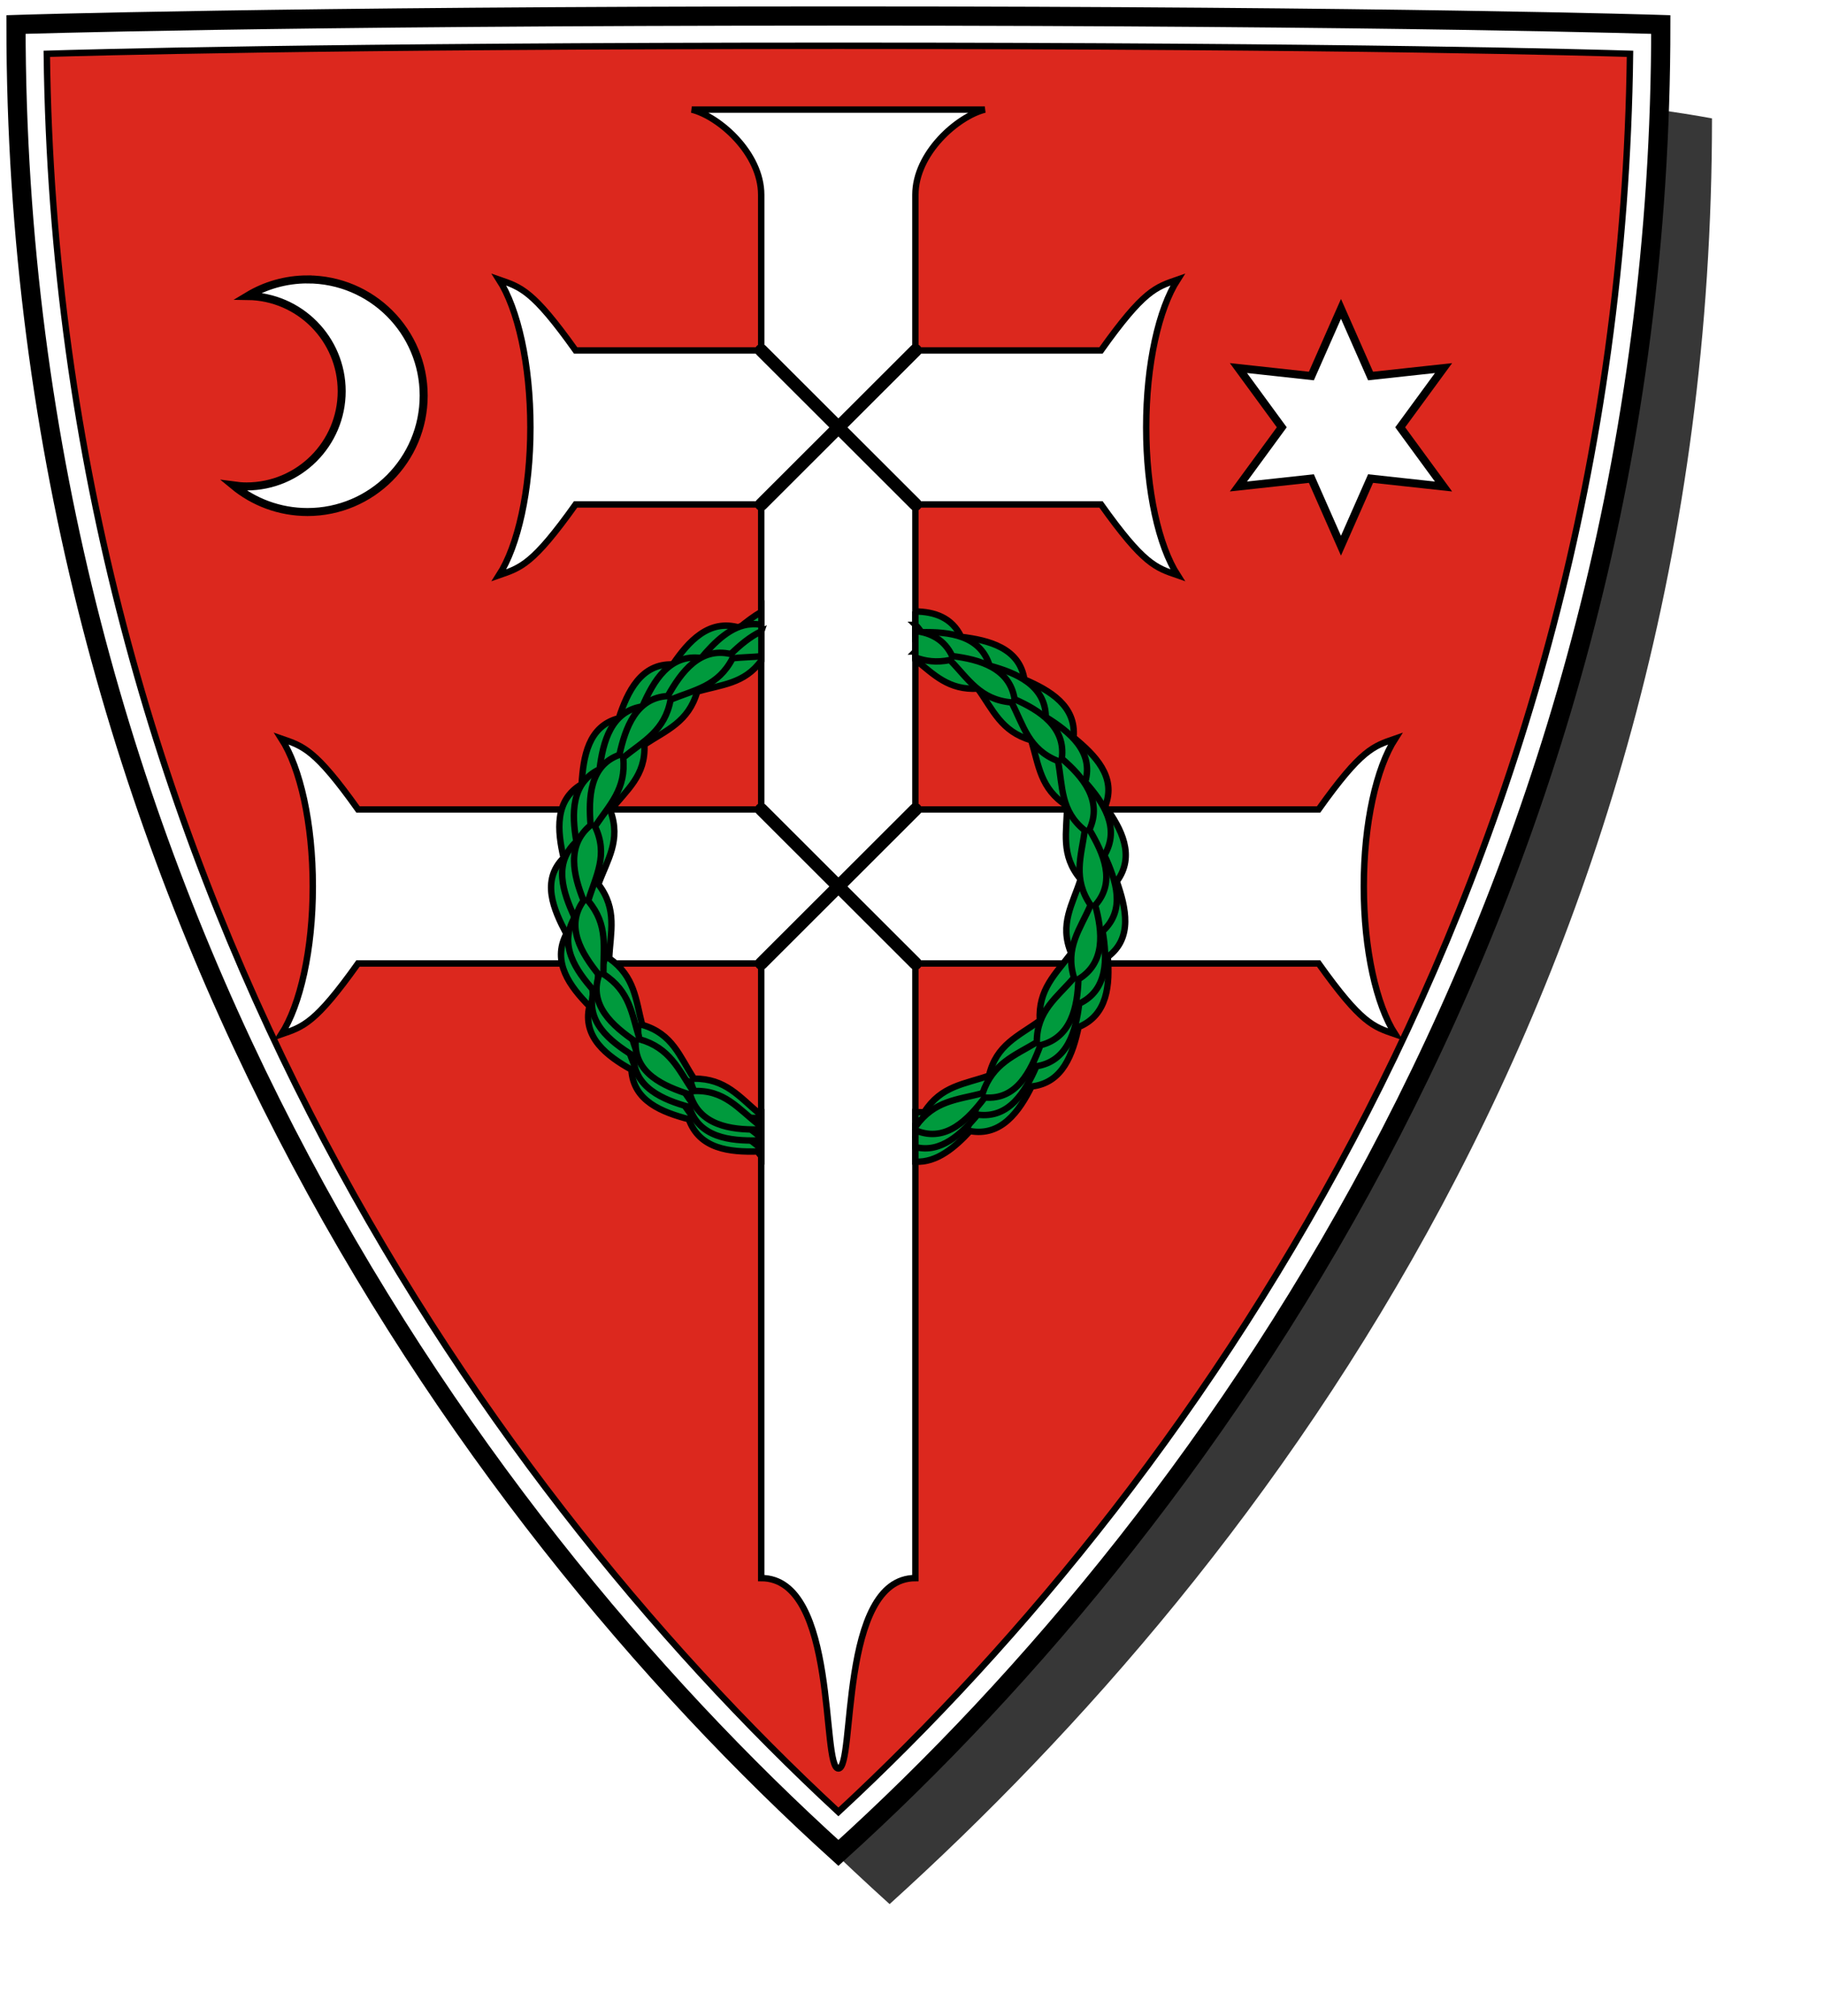
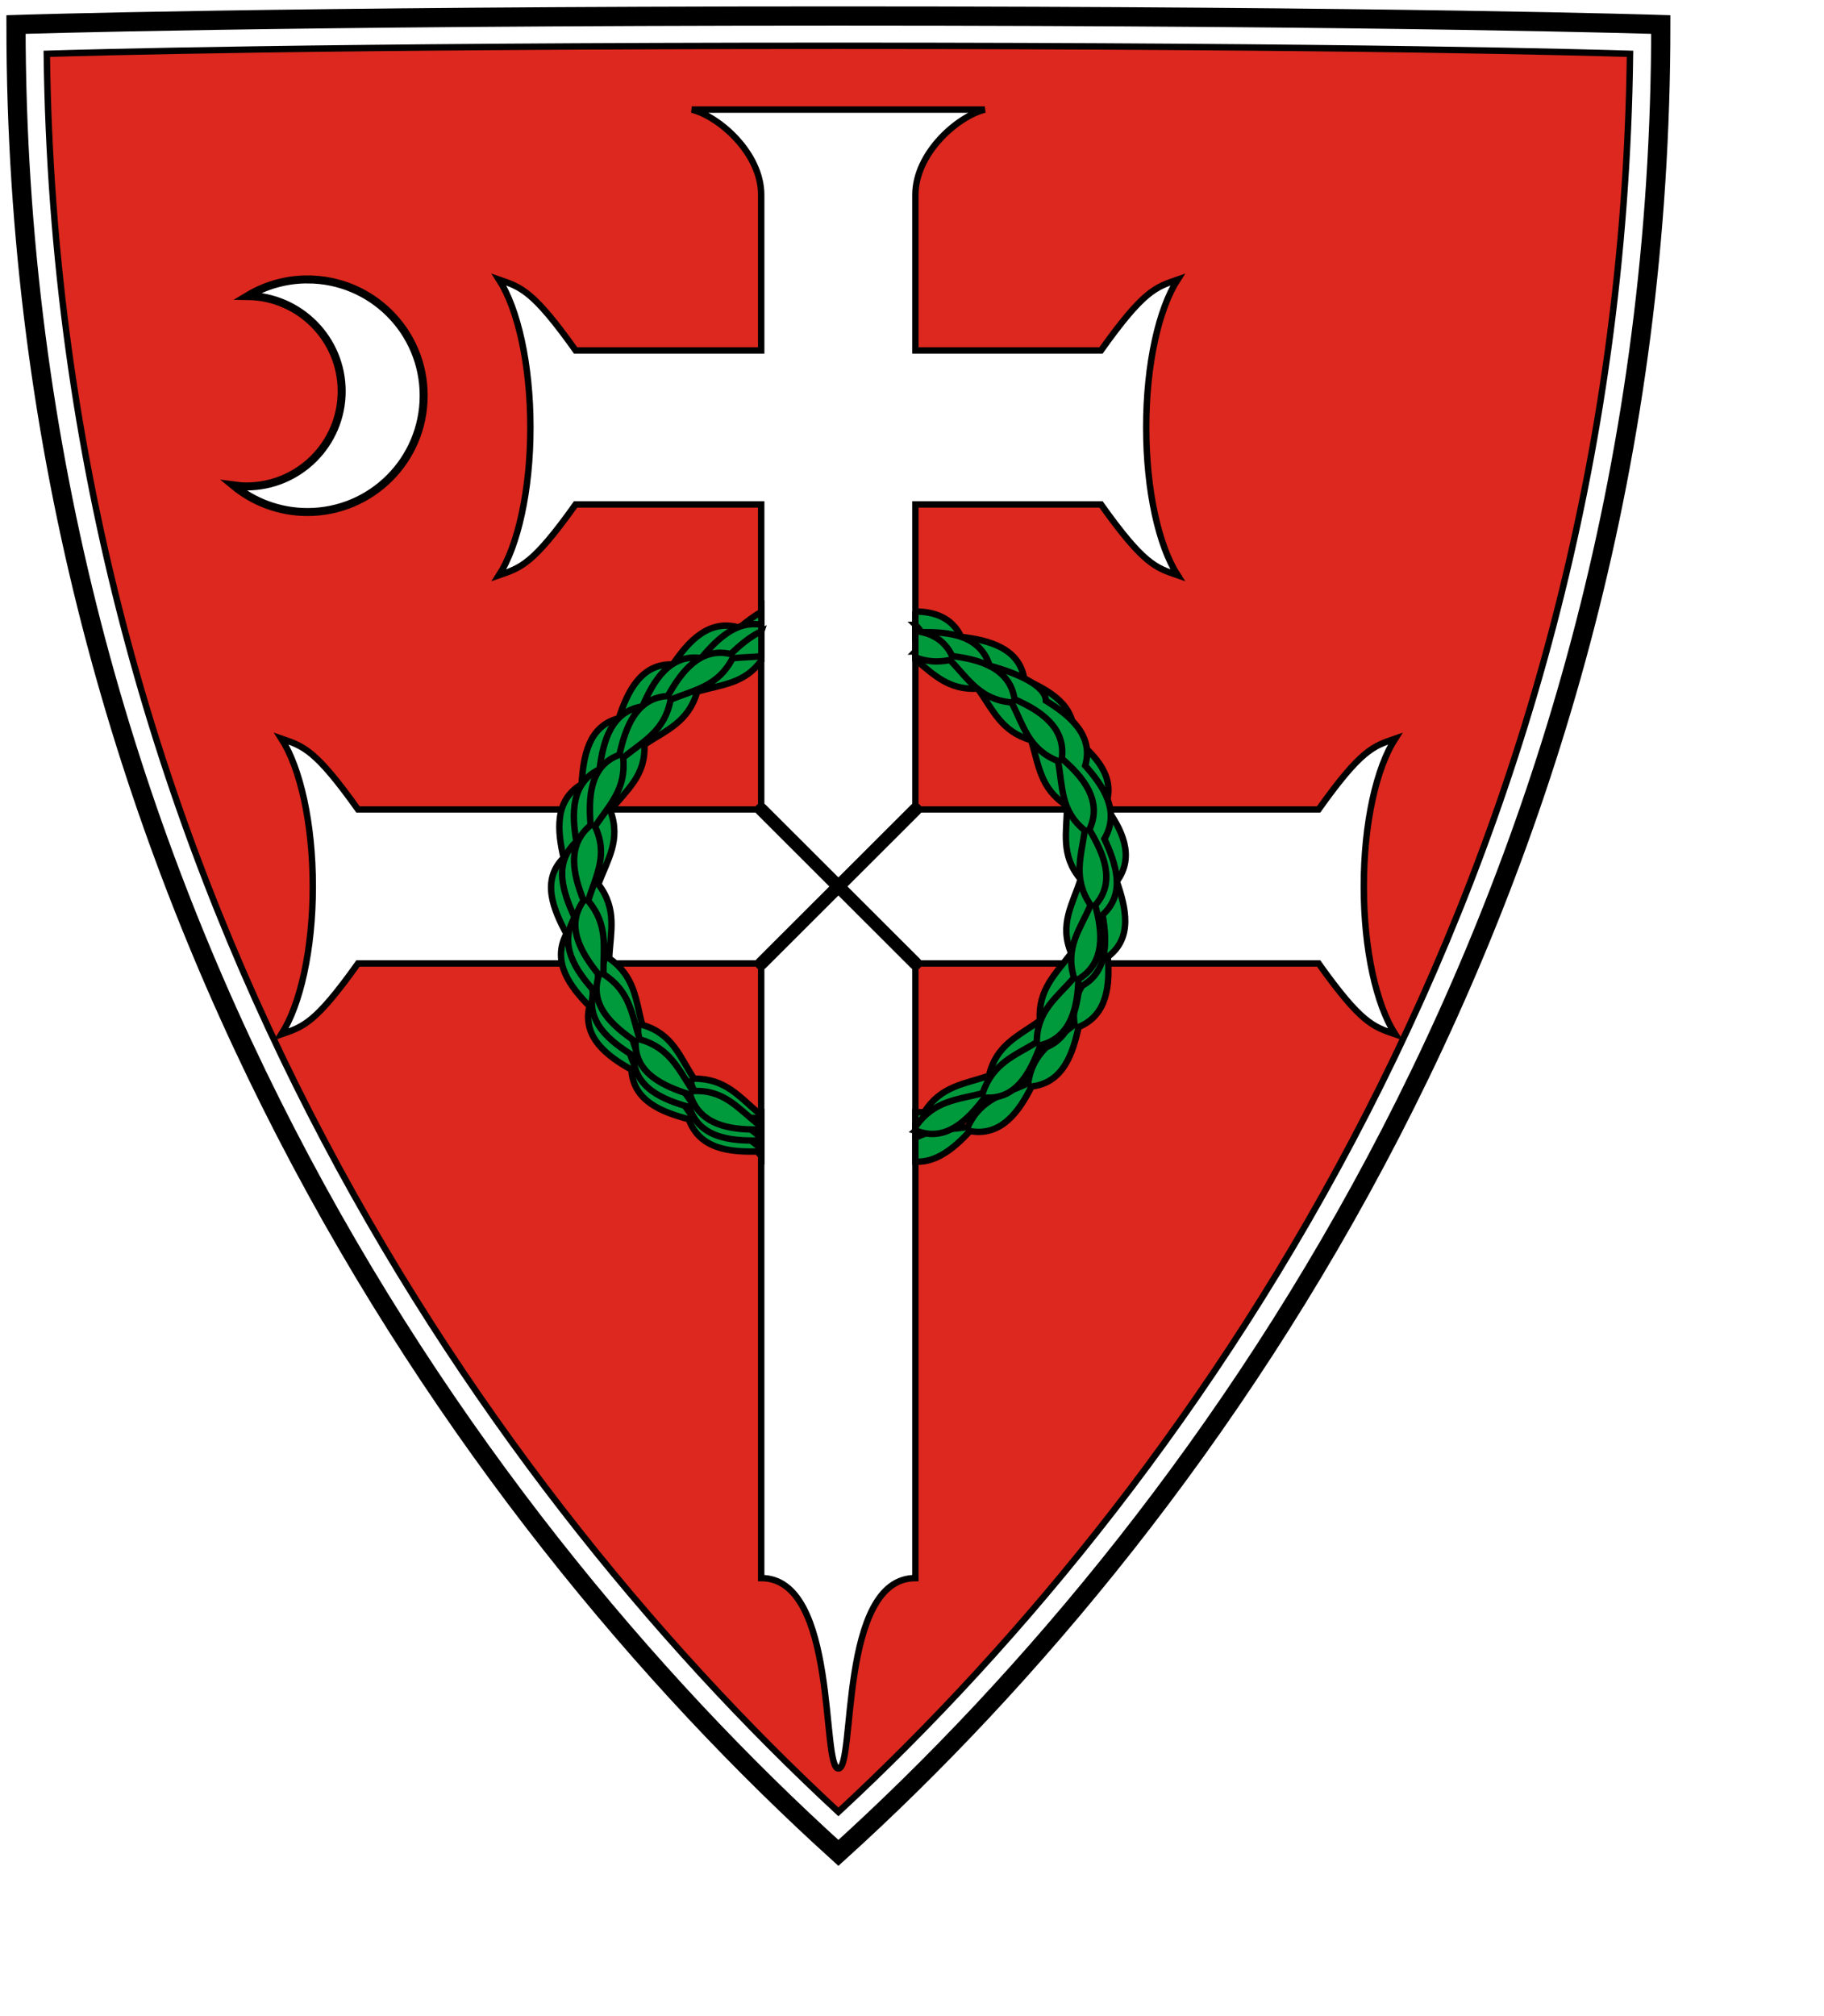
<svg xmlns="http://www.w3.org/2000/svg" xmlns:xlink="http://www.w3.org/1999/xlink" version="1.1" width="285" height="315" id="svg2">
  <defs id="defs4">
    <linearGradient id="linearGradient3643">
      <stop id="stop3645" style="stop-color:#ffffff;stop-opacity:0.502" offset="0" />
      <stop id="stop3651" style="stop-color:#ffffff;stop-opacity:0.251" offset="0.5" />
      <stop id="stop3647" style="stop-color:#ffffff;stop-opacity:0" offset="1" />
    </linearGradient>
    <filter color-interpolation-filters="sRGB" id="filter3638">
      <feGaussianBlur id="feGaussianBlur3640" stdDeviation="11.949" />
    </filter>
    <radialGradient cx="5.198" cy="-638.982" r="375.802" fx="5.198" fy="-638.982" id="radialGradient3650" xlink:href="#linearGradient3643" gradientUnits="userSpaceOnUse" gradientTransform="matrix(2,3.186293201687553e-10,-3.598232666895279e-10,2.259,-5.198,1489.197)" />
    <radialGradient cx="5.198" cy="-638.982" r="375.802" fx="5.198" fy="-638.982" id="radialGradient3656" xlink:href="#linearGradient3643" gradientUnits="userSpaceOnUse" gradientTransform="matrix(2,7.225136558312863e-8,-4.141359089080562e-8,1.146,-5.198,-73.098)" />
    <radialGradient cx="5.198" cy="-638.982" r="375.802" fx="5.198" fy="-638.982" id="radialGradient3705" xlink:href="#linearGradient3643" gradientUnits="userSpaceOnUse" gradientTransform="matrix(2,3.186293201687553e-10,-3.598232666895279e-10,2.259,-5.198,1489.197)" />
    <radialGradient cx="5.198" cy="-638.982" r="375.802" fx="5.198" fy="-638.982" id="radialGradient3600" xlink:href="#linearGradient3643" gradientUnits="userSpaceOnUse" gradientTransform="matrix(2,3.186293201687553e-10,-3.598232666895279e-10,2.259,-1.198,1452.377)" />
    <filter color-interpolation-filters="sRGB" id="filter3628">
      <feGaussianBlur stdDeviation="7.95" id="feGaussianBlur3630" />
    </filter>
    <radialGradient cx="14.198" cy="70.171" r="375" fx="14.198" fy="70.171" id="radialGradient3644" xlink:href="#linearGradient3643" gradientUnits="userSpaceOnUse" gradientTransform="matrix(1.973,-1.497628475182085e-15,1.534718307295202e-16,2.267,-13.819,-143.244)" />
    <radialGradient cx="14.198" cy="70.171" r="375" fx="14.198" fy="70.171" id="radialGradient3651" xlink:href="#linearGradient3643" gradientUnits="userSpaceOnUse" gradientTransform="matrix(1.973,-1.497628475182085e-15,1.534718307295202e-16,2.267,-13.819,-143.244)" />
    <radialGradient cx="14.198" cy="70.171" r="375" fx="14.198" fy="70.171" id="radialGradient3605" xlink:href="#linearGradient3643" gradientUnits="userSpaceOnUse" gradientTransform="matrix(1.973,-1.497628475182085e-15,1.534718307295202e-16,2.267,-15.057,-151.094)" />
    <filter color-interpolation-filters="sRGB" id="filter3619">
      <feGaussianBlur id="feGaussianBlur3621" stdDeviation="1.335" />
    </filter>
    <filter color-interpolation-filters="sRGB" id="filter3629">
      <feGaussianBlur id="feGaussianBlur3631" stdDeviation="2.67" />
    </filter>
    <radialGradient cx="12.96" cy="590.753" r="125" fx="12.96" fy="590.753" id="radialGradient3670" xlink:href="#linearGradient3643" gradientUnits="userSpaceOnUse" gradientTransform="matrix(1.977,-1.028017533535054e-15,9.869118959538122e-16,2.296,-12.657,-785.409)" />
    <radialGradient cx="12.96" cy="590.753" r="125" fx="12.96" fy="590.753" id="radialGradient3679" xlink:href="#linearGradient3643" gradientUnits="userSpaceOnUse" gradientTransform="matrix(1.977,-1.028017533535054e-15,9.869118959538122e-16,2.296,-12.657,-785.409)" />
    <radialGradient cx="12.96" cy="590.753" r="125" fx="12.96" fy="590.753" id="radialGradient3682" xlink:href="#linearGradient3643" gradientUnits="userSpaceOnUse" gradientTransform="matrix(1.977,-1.028017533535054e-15,9.869118959538122e-16,2.296,-12.657,-785.409)" />
    <radialGradient cx="12.96" cy="590.753" r="125" fx="12.96" fy="590.753" id="radialGradient3695" xlink:href="#linearGradient3643" gradientUnits="userSpaceOnUse" gradientTransform="matrix(1.977,-1.028017533535054e-15,9.869118959538122e-16,2.296,-12.657,-785.409)" />
    <radialGradient cx="12.96" cy="590.753" r="125" fx="12.96" fy="590.753" id="radialGradient3614" xlink:href="#linearGradient3643" gradientUnits="userSpaceOnUse" gradientTransform="matrix(1.977,-1.028017533535054e-15,9.869118959538122e-16,2.296,-19.571,-1350.323)" />
    <filter color-interpolation-filters="sRGB" id="filter3622">
      <feGaussianBlur stdDeviation="5.34" id="feGaussianBlur3624" />
    </filter>
    <radialGradient cx="12.96" cy="590.753" r="125" fx="12.96" fy="590.753" id="radialGradient3631" xlink:href="#linearGradient3643" gradientUnits="userSpaceOnUse" gradientTransform="matrix(1.977,-1.028017533535054e-15,9.869118959538122e-16,2.296,-19.571,-1350.323)" />
    <radialGradient cx="12.96" cy="590.753" r="125" fx="12.96" fy="590.753" id="radialGradient3463" xlink:href="#linearGradient3643" gradientUnits="userSpaceOnUse" gradientTransform="matrix(1.977,-1.028017533535054e-15,9.869118959538122e-16,2.296,-21.617,-1352.369)" />
    <radialGradient cx="12.96" cy="590.753" r="125" fx="12.96" fy="590.753" id="radialGradient2847" xlink:href="#linearGradient3643" gradientUnits="userSpaceOnUse" gradientTransform="matrix(1.977,-1.028017533535054e-15,9.869118959538122e-16,2.296,-21.617,-1352.369)" />
    <filter color-interpolation-filters="sRGB" id="filter3834">
      <feGaussianBlur stdDeviation="5.34" id="feGaussianBlur3836" />
    </filter>
    <radialGradient cx="12.96" cy="590.753" r="125" fx="12.96" fy="590.753" id="radialGradient2847-5" xlink:href="#linearGradient3643-7" gradientUnits="userSpaceOnUse" gradientTransform="matrix(1.977,-1.028017533535054e-15,9.869118959538122e-16,2.296,-21.617,-1352.369)" />
    <radialGradient cx="12.96" cy="590.753" r="125" fx="12.96" fy="590.753" id="radialGradient3463-1" xlink:href="#linearGradient3643-7" gradientUnits="userSpaceOnUse" gradientTransform="matrix(1.977,-1.028017533535054e-15,9.869118959538122e-16,2.296,-21.617,-1352.369)" />
    <radialGradient cx="12.96" cy="590.753" r="125" fx="12.96" fy="590.753" id="radialGradient3631-7" xlink:href="#linearGradient3643-7" gradientUnits="userSpaceOnUse" gradientTransform="matrix(1.977,-1.028017533535054e-15,9.869118959538122e-16,2.296,-19.571,-1350.323)" />
    <filter color-interpolation-filters="sRGB" id="filter3622-6">
      <feGaussianBlur id="feGaussianBlur3624-2" stdDeviation="5.34" />
    </filter>
    <radialGradient cx="12.96" cy="590.753" r="125" fx="12.96" fy="590.753" id="radialGradient3614-7" xlink:href="#linearGradient3643-7" gradientUnits="userSpaceOnUse" gradientTransform="matrix(1.977,-1.028017533535054e-15,9.869118959538122e-16,2.296,-19.571,-1350.323)" />
    <radialGradient cx="12.96" cy="590.753" r="125" fx="12.96" fy="590.753" id="radialGradient3695-9" xlink:href="#linearGradient3643-7" gradientUnits="userSpaceOnUse" gradientTransform="matrix(1.977,-1.028017533535054e-15,9.869118959538122e-16,2.296,-12.657,-785.409)" />
    <radialGradient cx="12.96" cy="590.753" r="125" fx="12.96" fy="590.753" id="radialGradient3682-7" xlink:href="#linearGradient3643-7" gradientUnits="userSpaceOnUse" gradientTransform="matrix(1.977,-1.028017533535054e-15,9.869118959538122e-16,2.296,-12.657,-785.409)" />
    <radialGradient cx="12.96" cy="590.753" r="125" fx="12.96" fy="590.753" id="radialGradient3679-7" xlink:href="#linearGradient3643-7" gradientUnits="userSpaceOnUse" gradientTransform="matrix(1.977,-1.028017533535054e-15,9.869118959538122e-16,2.296,-12.657,-785.409)" />
    <radialGradient cx="12.96" cy="590.753" r="125" fx="12.96" fy="590.753" id="radialGradient3670-1" xlink:href="#linearGradient3643-7" gradientUnits="userSpaceOnUse" gradientTransform="matrix(1.977,-1.028017533535054e-15,9.869118959538122e-16,2.296,-12.657,-785.409)" />
    <filter color-interpolation-filters="sRGB" id="filter3629-9">
      <feGaussianBlur stdDeviation="2.67" id="feGaussianBlur3631-2" />
    </filter>
    <filter color-interpolation-filters="sRGB" id="filter3619-0">
      <feGaussianBlur stdDeviation="1.335" id="feGaussianBlur3621-6" />
    </filter>
    <radialGradient cx="14.198" cy="70.171" r="375" fx="14.198" fy="70.171" id="radialGradient3605-7" xlink:href="#linearGradient3643-7" gradientUnits="userSpaceOnUse" gradientTransform="matrix(1.973,-1.497628475182085e-15,1.534718307295202e-16,2.267,-15.057,-151.094)" />
    <radialGradient cx="14.198" cy="70.171" r="375" fx="14.198" fy="70.171" id="radialGradient3651-3" xlink:href="#linearGradient3643-7" gradientUnits="userSpaceOnUse" gradientTransform="matrix(1.973,-1.497628475182085e-15,1.534718307295202e-16,2.267,-13.819,-143.244)" />
    <radialGradient cx="14.198" cy="70.171" r="375" fx="14.198" fy="70.171" id="radialGradient3644-0" xlink:href="#linearGradient3643-7" gradientUnits="userSpaceOnUse" gradientTransform="matrix(1.973,-1.497628475182085e-15,1.534718307295202e-16,2.267,-13.819,-143.244)" />
    <filter color-interpolation-filters="sRGB" id="filter3628-8">
      <feGaussianBlur id="feGaussianBlur3630-8" stdDeviation="7.95" />
    </filter>
    <radialGradient cx="5.198" cy="-638.982" r="375.802" fx="5.198" fy="-638.982" id="radialGradient3600-9" xlink:href="#linearGradient3643-7" gradientUnits="userSpaceOnUse" gradientTransform="matrix(2,3.186293201687553e-10,-3.598232666895279e-10,2.259,-1.198,1452.377)" />
    <radialGradient cx="5.198" cy="-638.982" r="375.802" fx="5.198" fy="-638.982" id="radialGradient3705-8" xlink:href="#linearGradient3643-7" gradientUnits="userSpaceOnUse" gradientTransform="matrix(2,3.186293201687553e-10,-3.598232666895279e-10,2.259,-5.198,1489.197)" />
    <radialGradient cx="5.198" cy="-638.982" r="375.802" fx="5.198" fy="-638.982" id="radialGradient3656-0" xlink:href="#linearGradient3643-7" gradientUnits="userSpaceOnUse" gradientTransform="matrix(2,7.225136558312863e-8,-4.141359089080562e-8,1.146,-5.198,-73.098)" />
    <radialGradient cx="5.198" cy="-638.982" r="375.802" fx="5.198" fy="-638.982" id="radialGradient3650-9" xlink:href="#linearGradient3643-7" gradientUnits="userSpaceOnUse" gradientTransform="matrix(2,3.186293201687553e-10,-3.598232666895279e-10,2.259,-5.198,1489.197)" />
    <filter color-interpolation-filters="sRGB" id="filter3638-1">
      <feGaussianBlur stdDeviation="11.949" id="feGaussianBlur3640-1" />
    </filter>
    <linearGradient id="linearGradient3643-7">
      <stop id="stop3645-7" style="stop-color:#ffffff;stop-opacity:0.502" offset="0" />
      <stop id="stop3651-6" style="stop-color:#ffffff;stop-opacity:0.251" offset="0.5" />
      <stop id="stop3647-9" style="stop-color:#ffffff;stop-opacity:0" offset="1" />
    </linearGradient>
    <filter color-interpolation-filters="sRGB" id="filter3710">
      <feGaussianBlur id="feGaussianBlur3712" stdDeviation="5.34" />
    </filter>
    <filter color-interpolation-filters="sRGB" id="filter3676">
      <feGaussianBlur id="feGaussianBlur3678" stdDeviation="5.44" />
    </filter>
    <filter color-interpolation-filters="sRGB" id="filter3754">
      <feGaussianBlur id="feGaussianBlur3756" stdDeviation="5.44" />
    </filter>
  </defs>
-   <path d="m 139,10.5 c -88.01,0 -128.5,8 -128.5,8 0,133.986 69.585,225.692 128.5,279 58.915,-53.308 128.5,-145.014 128.5,-279 0,0 -40.49,-8 -128.5,-8 z" id="path3740" style="fill:#000000;fill-opacity:0.784;stroke:none;filter:url(#filter3754)" />
  <path d="M 131,2.5 C 42.99,2.5 2.5,3.833 2.5,3.833 2.5,137.819 72.085,236.192 131,289.5 189.915,236.192 259.5,137.819 259.5,3.833 259.5,3.833 219.01,2.5 131,2.5 z" id="path3440" style="fill:#ffffff;stroke:#000000;stroke-width:3;stroke-miterlimit:4;stroke-dasharray:none" />
  <path d="m 131,7.156 c -81.396,0 -118.071,1.079 -123.688,1.25 C 8.863,136.083 74.216,230.492 131,283.094 187.784,230.492 253.137,136.083 254.688,8.406 249.071,8.235 212.396,7.156 131,7.156 z" id="path3046" style="fill:#dc281e;stroke:#000000;stroke-width:1;stroke-miterlimit:4;stroke-dasharray:none" />
  <path d="m 108.094,17.125 c 4.274,1.062 10.844,6.824 10.844,13.312 l 0,24.312 -29,0 c -6.696,-9.409 -8.56,-9.877 -11.969,-11.062 2.934,4.561 4.906,13.187 4.906,23.094 -3.6e-13,9.907 -1.973,18.533 -4.906,23.094 3.409,-1.186 5.272,-1.654 11.969,-11.062 l 29,0 0,47.656 -63,0 c -6.696,-9.409 -8.56,-9.877 -11.969,-11.062 2.934,4.561 4.906,13.187 4.906,23.094 0,9.907 -1.973,18.533 -4.906,23.094 3.409,-1.186 5.272,-1.654 11.969,-11.062 l 63,0 0,96.031 c 12.062,0 9.372,29.75 12.062,29.75 2.691,0 0,-29.75 12.031,-29.75 l 0,-96.031 63,0 c 6.696,9.409 8.56,9.877 11.969,11.062 -2.934,-4.561 -4.906,-13.187 -4.906,-23.094 0,-9.907 1.973,-18.533 4.906,-23.094 -3.409,1.186 -5.272,1.654 -11.969,11.062 l -63,0 0,-47.656 29,0 c 6.696,9.409 8.56,9.877 11.969,11.062 -2.934,-4.561 -4.906,-13.187 -4.906,-23.094 0,-9.907 1.973,-18.533 4.906,-23.094 -3.409,1.186 -5.272,1.654 -11.969,11.062 l -29,0 0,-24.312 c 0,-6.489 6.569,-12.251 10.844,-13.312 l -22.875,0 -22.906,0 z" id="rect2918" style="fill:#ffffff;fill-opacity:1;stroke:#000000" />
-   <path d="m 195.84,-97.916 -13.111,5.781 1.549,14.245 -11.562,-8.464 -11.562,8.464 1.549,-14.245 -13.111,-5.781 13.111,-5.781 -1.549,-14.245 11.562,8.464 11.562,-8.464 -1.549,14.245 13.111,5.781 z" transform="matrix(0.693,-0.4,0.4,0.693,129.002,203.703)" id="path2980" style="fill:#ffffff;fill-opacity:1;stroke:#000000;stroke-width:1.562;stroke-miterlimit:4;stroke-dasharray:none" />
  <path d="m 48.044,43.656 c -3.421,0 -6.611,0.949 -9.344,2.594 8.123,0.1 14.687,6.728 14.688,14.875 0,8.21 -6.665,14.875 -14.875,14.875 -0.687,0 -1.369,-0.066 -2.031,-0.156 3.141,2.592 7.173,4.156 11.562,4.156 10.034,0 18.156,-8.153 18.156,-18.188 0,-10.034 -8.122,-18.156 -18.156,-18.156 z" id="path3003" style="fill:#ffffff;fill-opacity:1;stroke:#000000;stroke-width:1.25;stroke-miterlimit:4;stroke-dasharray:none" />
-   <path d="m 118.953,54.75 24.094,24.062 0,0" id="path3015" style="fill:none;stroke:#000000;stroke-width:2;stroke-linecap:round;stroke-linejoin:miter;stroke-miterlimit:4;stroke-opacity:1;stroke-dasharray:none" />
-   <path d="m 143.047,54.75 -24.094,24.062" id="path3017" style="fill:none;stroke:#000000;stroke-width:2;stroke-linecap:round;stroke-linejoin:miter;stroke-miterlimit:4;stroke-opacity:1;stroke-dasharray:none" />
  <path d="m 118.953,126.469 24.094,24.062" id="path3019" style="fill:none;stroke:#000000;stroke-width:2;stroke-linecap:round;stroke-linejoin:miter;stroke-miterlimit:4;stroke-opacity:1;stroke-dasharray:none" />
  <path d="m 118.953,150.531 24.094,-24.062" id="path3021" style="fill:none;stroke:#000000;stroke-width:2;stroke-linecap:round;stroke-linejoin:miter;stroke-miterlimit:4;stroke-opacity:1;stroke-dasharray:none" />
  <g transform="translate(100,0)" id="g16553">
    <path d="m 43.031,95.531 0,3.594 c 1.936,1.008 4.021,1.596 6.812,1.031 2.875,2.918 4.772,6.059 9.688,6.5 1.937,3.642 2.909,7.305 7.594,8.906 0.843,4.029 0.823,7.746 4.875,10.625 -0.205,4.105 -1.385,7.744 1.781,11.531 -1.363,3.863 -3.28,7.01 -1.375,11.562 -2.329,3.404 -5.224,5.896 -4.5,10.781 -3.2,2.597 -6.58,4.273 -7.25,9.188 -3.719,1.72 -7.403,2.337 -9.438,6.844 -2.921,0.431 -5.713,0.36 -8.188,1.688 l 0,3.719 c 3.353,0.185 6.183,-2.249 8.531,-4.781 4.893,0.895 7.687,-3.085 9.625,-6.969 4.899,-0.543 6.428,-5.069 7.344,-9.281 4.588,-1.898 4.884,-6.667 4.562,-10.969 3.958,-2.959 2.831,-7.69 1.406,-11.781 2.944,-4.013 0.72,-8.251 -1.812,-11.75 1.82,-4.599 -1.598,-7.994 -4.938,-10.75 0.442,-4.955 -3.717,-7.348 -7.688,-9.062 -0.766,-4.916 -5.552,-6.131 -9.875,-6.656 -1.462,-3.05 -4.192,-3.92 -7.156,-3.969 z m -24.062,0.062 c -1.207,0.697 -2.355,1.584 -3.438,2.469 -4.79,-1.404 -7.961,2.176 -10.406,5.75 -4.963,-0.173 -7.089,4.274 -8.438,8.406 -4.786,1.24 -5.534,5.99 -5.812,10.312 -4.272,2.542 -3.785,7.289 -2.812,11.5 -3.526,3.529 -1.603,8.027 0.438,11.875 -2.317,4.418 0.559,8.224 3.594,11.312 -1.138,4.842 2.768,7.79 6.562,9.906 0.294,4.94 4.79,6.637 8.969,7.75 1.671,4.683 6.429,5.149 10.75,5.031 0.19,0.283 0.385,0.545 0.594,0.781 l 0,-1.594 c -0.111,0.037 -0.231,0.084 -0.344,0.125 -3.282,-2.483 -5.657,-5.424 -10.562,-4.938 -2.451,-3.318 -3.989,-6.724 -8.875,-7.625 -1.551,-3.788 -2.048,-7.435 -6.438,-9.688 -0.422,-4.106 0.144,-7.847 -3.562,-11.125 0.757,-4.034 2.156,-7.436 -0.406,-11.656 1.778,-3.714 4.174,-6.622 2.75,-11.344 2.772,-3.044 5.781,-5.238 5.75,-10.188 3.424,-2.253 6.888,-3.495 8.25,-8.25 3.933,-1.197 7.712,-1.403 10.188,-5.656 1.113,-0.013 2.199,0.025 3.25,0.031 l 0,-3.188 z" id="path16523" style="fill:#009a3d;stroke:#000000" />
-     <path d="m 17.344,97.531 c -3.087,0.208 -5.669,2.76 -7.781,5.281 -4.94,-0.67 -7.449,3.568 -9.188,7.562 -4.904,0.773 -6.156,5.5 -6.688,9.812 -4.485,2.138 -4.369,7.033 -3.625,11.312 -3.658,3.347 -2.105,7.911 -0.281,11.844 -2.517,4.277 0.134,8.213 3,11.438 -1.389,4.792 2.478,7.896 6.188,10.188 0.065,4.949 4.568,6.852 8.75,8 1.455,4.749 6.316,5.319 10.656,5.219 0.184,0.276 0.392,0.518 0.594,0.75 l 0,-1.562 c -0.114,0.037 -0.228,0.083 -0.344,0.125 -3.253,-2.471 -5.523,-5.354 -10.438,-5.094 -2.429,-3.318 -3.828,-6.739 -8.656,-7.875 C -1.858,160.678 -2.225,157.029 -6.5,154.562 c -0.215,-4.11 0.528,-7.829 -3,-11.281 0.981,-3.997 2.628,-7.325 0.25,-11.688 1.971,-3.598 4.583,-6.237 3.594,-11.094 2.921,-2.857 6.092,-4.717 6.531,-9.625 3.622,-1.925 7.18,-2.817 9,-7.406 3.32,-0.685 6.395,-0.734 9.094,-2.906 l 0,-2.938 c -0.562,-0.116 -1.093,-0.13 -1.625,-0.094 z m 25.688,0.094 0,2.062 c 0.222,-0.065 0.458,-0.135 0.688,-0.219 3.262,2.477 5.539,5.36 10.469,5.094 2.425,3.315 3.81,6.735 8.625,7.875 1.39,3.86 1.771,7.502 6.062,9.969 0.219,4.119 -0.559,7.823 2.969,11.281 -0.98,4.001 -2.647,7.327 -0.281,11.688 -1.969,3.587 -4.54,6.254 -3.562,11.094 -2.929,2.871 -6.121,4.703 -6.562,9.625 -3.627,1.926 -7.213,2.802 -9.031,7.406 -3.437,0.704 -6.609,0.731 -9.375,3.156 l 0,2.562 c 3.957,1.01 7.179,-2.031 9.719,-5.062 4.93,0.659 7.451,-3.573 9.188,-7.562 4.893,-0.771 6.153,-5.478 6.688,-9.781 4.498,-2.127 4.396,-7.033 3.656,-11.312 3.658,-3.347 2.103,-7.942 0.281,-11.875 2.501,-4.275 -0.135,-8.215 -3,-11.438 1.375,-4.775 -2.458,-7.868 -6.156,-10.156 C 63.352,107.057 58.819,105.149 54.625,104 53.168,99.254 48.307,98.682 43.969,98.781 43.675,98.342 43.368,97.955 43.031,97.625 z" id="path16527" style="fill:#009a3d;stroke:#000000" />
+     <path d="m 17.344,97.531 c -3.087,0.208 -5.669,2.76 -7.781,5.281 -4.94,-0.67 -7.449,3.568 -9.188,7.562 -4.904,0.773 -6.156,5.5 -6.688,9.812 -4.485,2.138 -4.369,7.033 -3.625,11.312 -3.658,3.347 -2.105,7.911 -0.281,11.844 -2.517,4.277 0.134,8.213 3,11.438 -1.389,4.792 2.478,7.896 6.188,10.188 0.065,4.949 4.568,6.852 8.75,8 1.455,4.749 6.316,5.319 10.656,5.219 0.184,0.276 0.392,0.518 0.594,0.75 l 0,-1.562 c -0.114,0.037 -0.228,0.083 -0.344,0.125 -3.253,-2.471 -5.523,-5.354 -10.438,-5.094 -2.429,-3.318 -3.828,-6.739 -8.656,-7.875 C -1.858,160.678 -2.225,157.029 -6.5,154.562 c -0.215,-4.11 0.528,-7.829 -3,-11.281 0.981,-3.997 2.628,-7.325 0.25,-11.688 1.971,-3.598 4.583,-6.237 3.594,-11.094 2.921,-2.857 6.092,-4.717 6.531,-9.625 3.622,-1.925 7.18,-2.817 9,-7.406 3.32,-0.685 6.395,-0.734 9.094,-2.906 l 0,-2.938 c -0.562,-0.116 -1.093,-0.13 -1.625,-0.094 z m 25.688,0.094 0,2.062 c 0.222,-0.065 0.458,-0.135 0.688,-0.219 3.262,2.477 5.539,5.36 10.469,5.094 2.425,3.315 3.81,6.735 8.625,7.875 1.39,3.86 1.771,7.502 6.062,9.969 0.219,4.119 -0.559,7.823 2.969,11.281 -0.98,4.001 -2.647,7.327 -0.281,11.688 -1.969,3.587 -4.54,6.254 -3.562,11.094 -2.929,2.871 -6.121,4.703 -6.562,9.625 -3.627,1.926 -7.213,2.802 -9.031,7.406 -3.437,0.704 -6.609,0.731 -9.375,3.156 c 3.957,1.01 7.179,-2.031 9.719,-5.062 4.93,0.659 7.451,-3.573 9.188,-7.562 4.893,-0.771 6.153,-5.478 6.688,-9.781 4.498,-2.127 4.396,-7.033 3.656,-11.312 3.658,-3.347 2.103,-7.942 0.281,-11.875 2.501,-4.275 -0.135,-8.215 -3,-11.438 1.375,-4.775 -2.458,-7.868 -6.156,-10.156 C 63.352,107.057 58.819,105.149 54.625,104 53.168,99.254 48.307,98.682 43.969,98.781 43.675,98.342 43.368,97.955 43.031,97.625 z" id="path16527" style="fill:#009a3d;stroke:#000000" />
    <path d="m 16.75,101.594 c -3.527,0.009 -6.201,2.931 -8.25,5.875 -4.947,-0.162 -7.034,4.276 -8.375,8.406 -4.77,1.454 -5.513,6.23 -5.438,10.562 -4.095,2.765 -3.308,7.581 -1.938,11.688 -3.095,3.85 -0.787,8.205 1.75,11.719 -1.835,4.61 1.745,8.031 5.219,10.656 -0.21,4.992 4.13,7.225 8.25,8.594 1.235,4.794 6.096,5.495 10.438,5.594 0.18,0.272 0.366,0.519 0.562,0.75 l 0,-1.5 c -0.092,0.03 -0.188,0.06 -0.281,0.094 -3.143,-2.619 -5.31,-5.537 -10.25,-5.5 -2.243,-3.443 -3.347,-7.031 -8.094,-8.406 -1.02,-3.955 -1.138,-7.538 -5.156,-10.406 0.183,-4.105 1.311,-7.608 -1.688,-11.562 1.406,-3.847 3.563,-6.846 1.875,-11.5 2.498,-3.234 5.55,-5.418 5.312,-10.312 3.427,-2.27 6.887,-3.51 8.25,-8.281 3.778,-1.122 7.379,-1.188 10.031,-4.875 l 0,-1.188 c -0.782,-0.257 -1.509,-0.408 -2.219,-0.406 z m 26.281,0.188 0,1.281 c 2.893,2.336 5.178,4.79 9.75,4.531 2.382,3.295 3.624,6.699 8.344,8.062 1.202,3.929 1.405,7.574 5.594,10.25 -0.005,4.103 -1.058,7.676 2.125,11.469 -1.231,3.915 -3.378,6.995 -1.469,11.562 -2.444,3.264 -5.185,5.605 -4.906,10.531 -3.332,2.423 -6.807,3.744 -7.938,8.594 -3.85,1.354 -7.458,1.548 -10.125,5.719 -0.462,0.003 -0.926,-0.018 -1.375,-0.031 l 0,1.875 c 0.541,-0.383 1.087,-0.749 1.594,-1.156 4.717,1.598 8.049,-2.179 10.375,-5.875 4.943,-0.069 6.877,-4.518 8.031,-8.688 4.733,-1.462 5.159,-6.399 5.031,-10.75 4.009,-2.964 3.062,-7.768 1.5,-11.812 2.915,-4.019 0.512,-8.262 -2.188,-11.656 1.58,-4.673 -2.029,-7.95 -5.594,-10.406 0.195,-5.004 -4.409,-7.099 -8.625,-8.281 -1.411,-4.532 -5.932,-5.259 -10.125,-5.219 z" id="path16529" style="fill:#009a3d;stroke:#000000" />
    <path d="m 43.031,98.594 0,4.125 c 1.554,0.589 3.267,0.838 5.406,0.406 2.874,2.947 4.669,6.197 9.625,6.625 1.894,3.644 2.636,7.341 7.25,9.156 0.769,4.019 0.351,7.77 4.188,10.844 -0.577,4.079 -1.9,7.552 0.906,11.656 -1.614,3.757 -4.029,6.63 -2.594,11.344 -2.657,3.115 -5.824,5.177 -5.812,10.094 -3.497,2.105 -6.887,3.297 -8.469,7.969 -3.963,1.023 -7.565,1.133 -10.438,5.156 -0.021,-8.196474612e-4 -0.042,8.62074686e-4 -0.062,0 l 0,0.875 c 0.073,-0.053 0.146,-0.103 0.219,-0.156 4.589,1.8 8.006,-1.759 10.625,-5.219 4.972,0.432 7.16,-4.058 8.688,-8.156 4.833,-1.224 5.801,-5.981 5.938,-10.312 4.247,-2.561 3.774,-7.39 2.625,-11.562 3.286,-3.688 1.293,-8.091 -0.906,-11.812 2.097,-4.545 -1.009,-8.274 -4.312,-11.094 0.65,-4.918 -3.418,-7.53 -7.375,-9.281 -0.768,-4.896 -5.453,-6.208 -9.75,-6.75 -1.218,-2.568 -3.343,-3.623 -5.75,-3.906 z M 18.969,98.625 c -1.746,0.818 -3.351,2.172 -4.781,3.562 -4.817,-1.12 -7.734,2.781 -9.844,6.562 -4.97,0.286 -6.622,4.936 -7.562,9.188 -4.669,1.692 -4.844,6.653 -4.5,11 -3.83,3.147 -2.686,7.77 -1.094,11.781 -2.932,4.016 -0.328,8.232 2.406,11.625 -1.603,4.697 2.125,7.949 5.719,10.406 -0.184,4.971 4.372,6.952 8.531,8.281 1.452,4.773 6.259,5.513 10.594,5.438 0.171,0.254 0.345,0.502 0.531,0.719 l 0,-1.531 c -0.111,0.037 -0.231,0.084 -0.344,0.125 -3.241,-2.505 -5.418,-5.573 -10.344,-5.312 C 6.013,167.077 4.676,163.731 -0.062,162.375 -1.281,158.453 -1.55,154.865 -5.719,152.188 c -0.037,-4.106 0.813,-7.644 -2.375,-11.438 1.201,-3.942 3.18,-7.161 1.062,-11.625 2.278,-3.381 4.907,-5.858 4.406,-10.75 3.196,-2.596 6.506,-4.173 7.406,-9.062 3.788,-1.556 7.434,-2.075 9.688,-6.469 1.562,-0.156 3.053,-0.176 4.5,-0.312 l 0,-3.906 z" id="path16525" style="fill:#009a3d;stroke:#000000" />
  </g>
</svg>